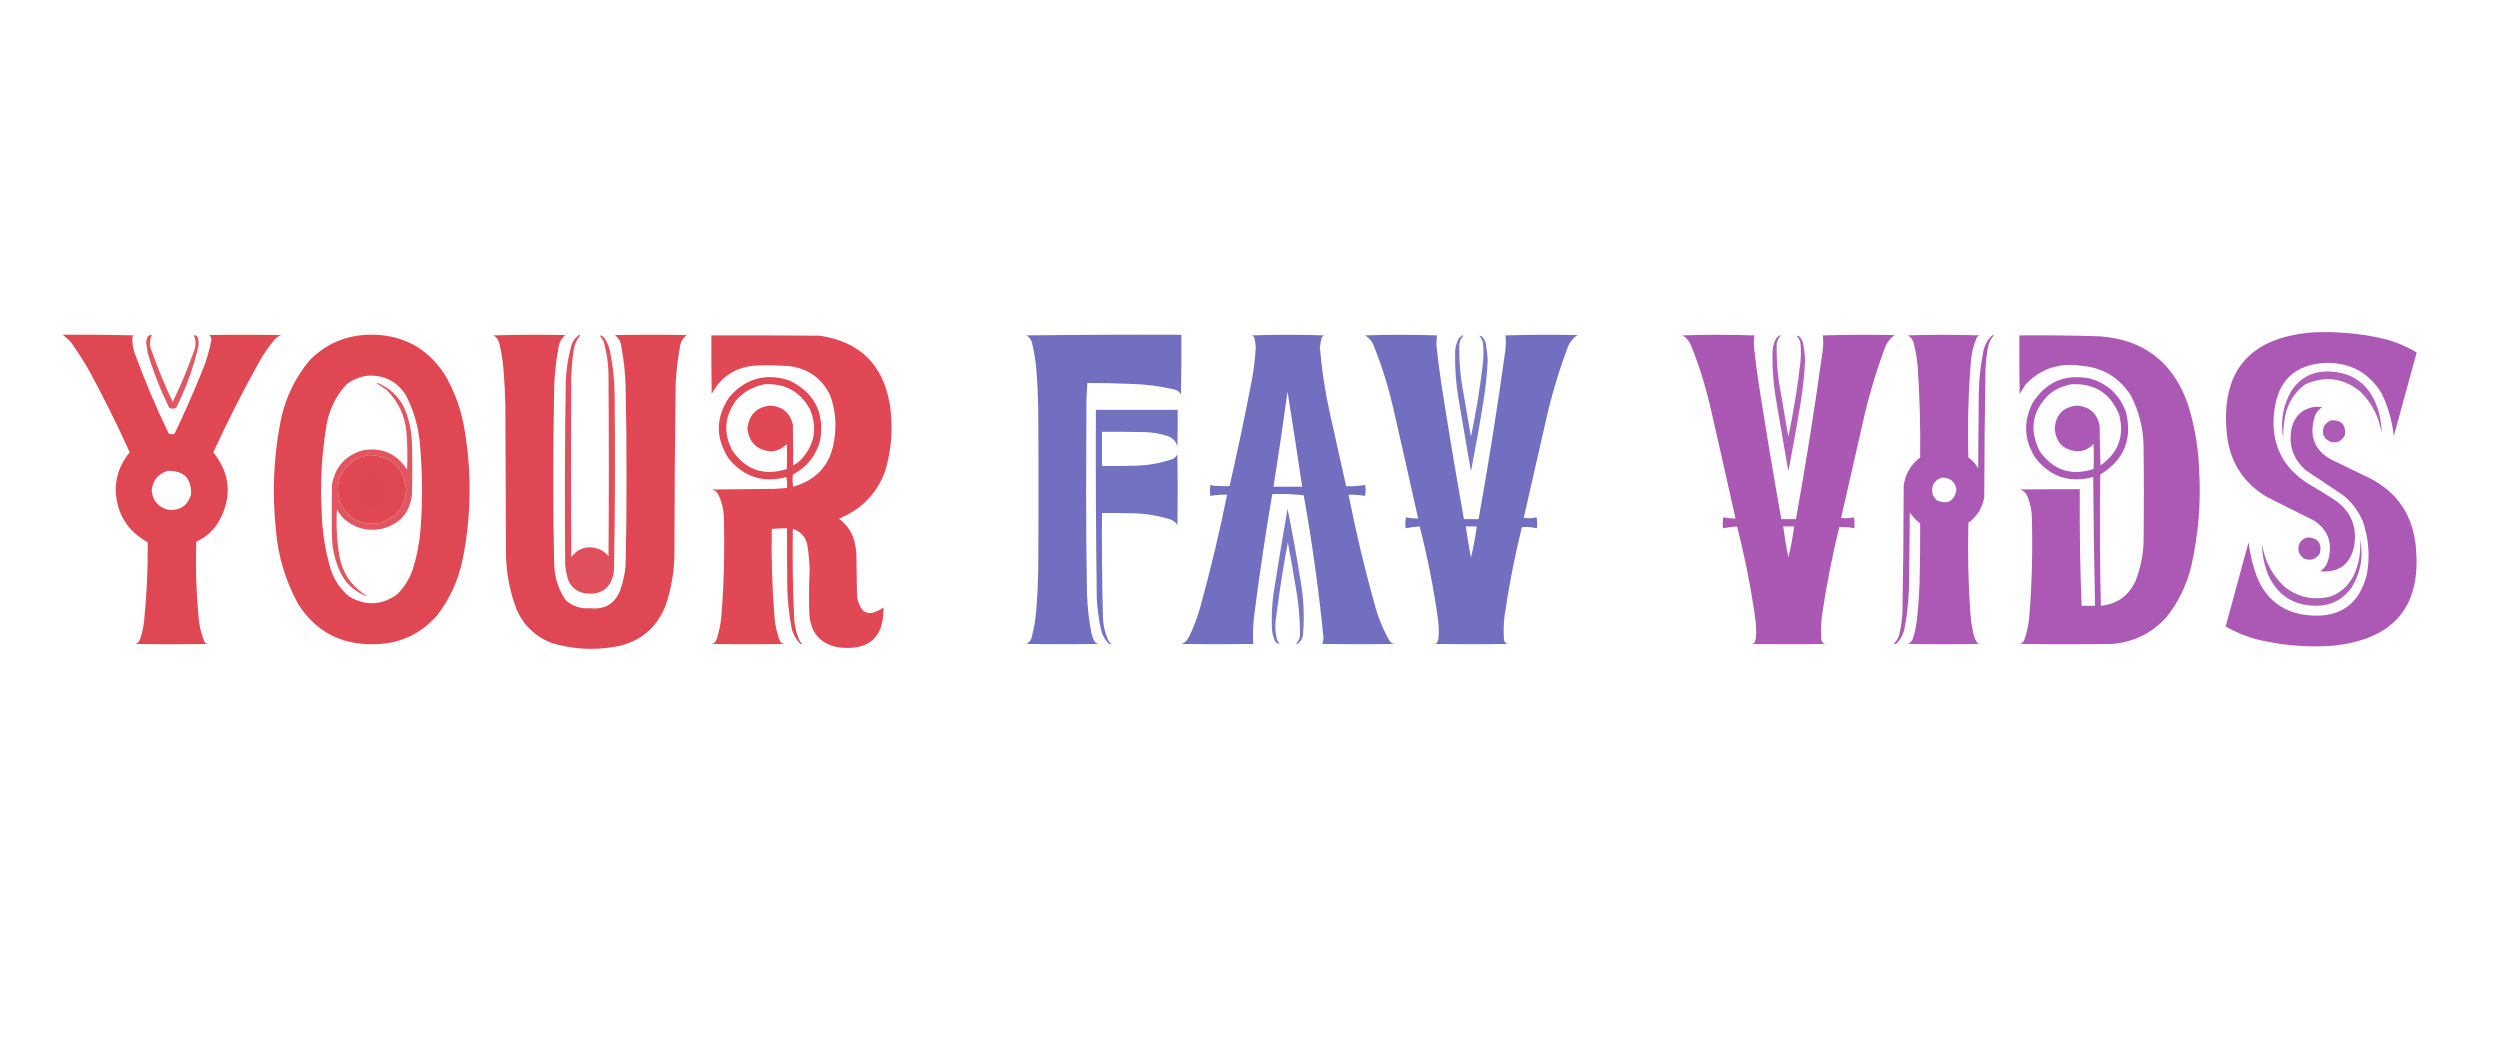
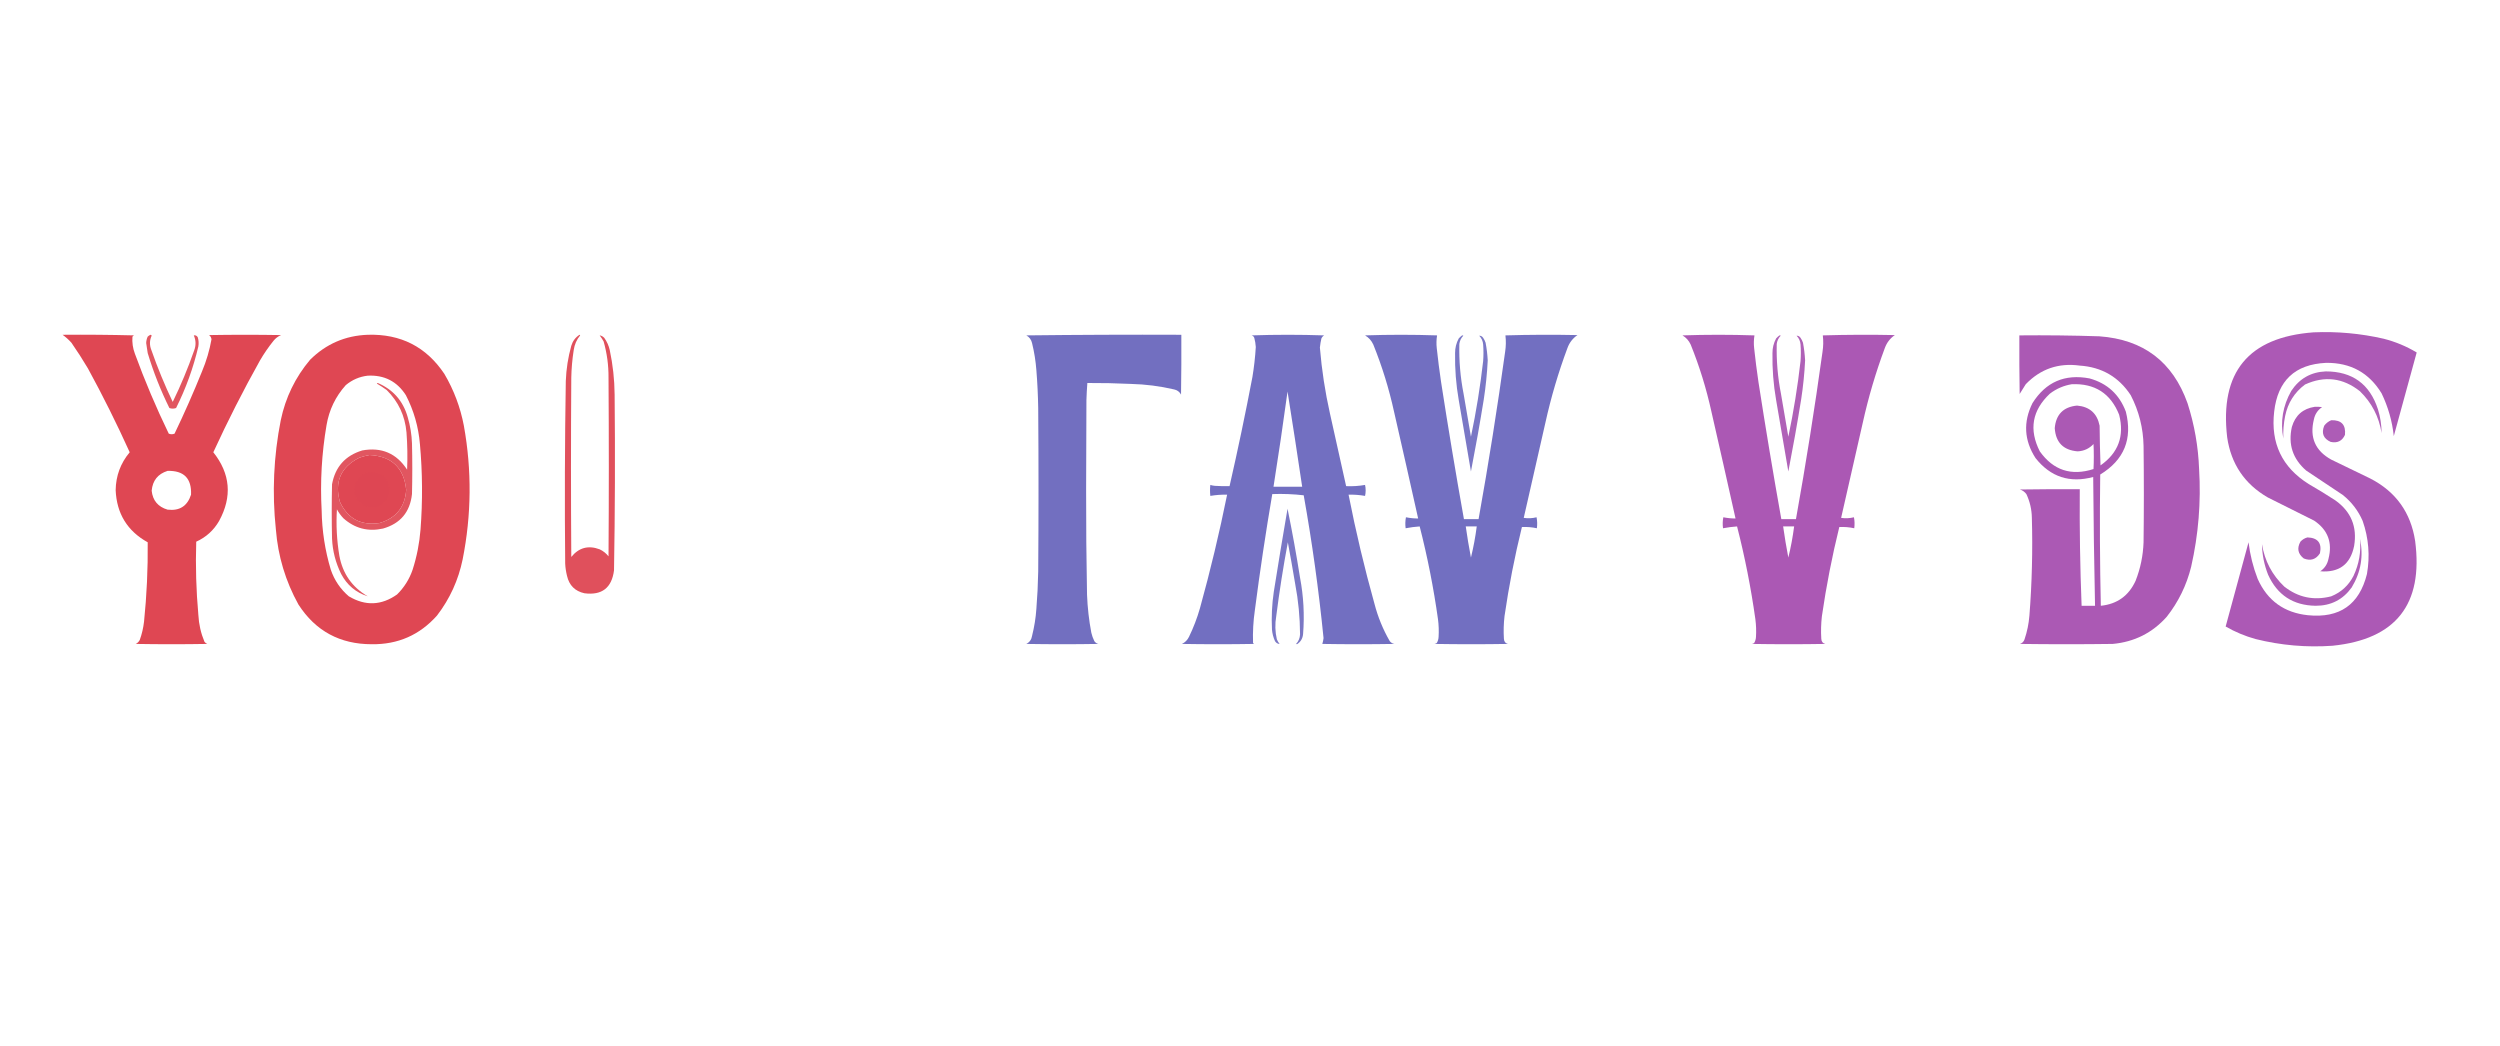
<svg xmlns="http://www.w3.org/2000/svg" version="1.1" width="4096px" height="1714px" style="shape-rendering:geometricPrecision; text-rendering:geometricPrecision; image-rendering:optimizeQuality; fill-rule:evenodd; clip-rule:evenodd">
  <g>
    <path style="opacity:0.992" fill="#ab58b4" d="M 3790.5,544.5 C 3829.33,542.832 3867.66,546.332 3905.5,555C 3924.69,559.889 3942.69,567.389 3959.5,577.5C 3947.15,623.216 3934.65,668.883 3922,714.5C 3919.37,689.981 3912.7,666.648 3902,644.5C 3881.42,610.697 3851.08,594.03 3811,594.5C 3760.08,596.909 3731.75,623.576 3726,674.5C 3720.05,726.088 3738.88,765.588 3782.5,793C 3797.43,801.603 3812.1,810.603 3826.5,820C 3852.09,838.405 3862.25,863.238 3857,894.5C 3850.9,924.657 3832.4,938.49 3801.5,936C 3808.77,931.047 3813.27,924.214 3815,915.5C 3821.83,889.013 3813.99,868.18 3791.5,853C 3766.2,840.34 3740.87,827.673 3715.5,815C 3677.53,793 3655.37,760.166 3649,716.5C 3636.54,609.818 3683.7,552.484 3790.5,544.5 Z" />
  </g>
  <g>
    <path style="opacity:0.991" fill="#df4652" d="M 102.5,548.5 C 141.506,548.167 180.506,548.5 219.5,549.5C 218.758,550.287 217.925,550.953 217,551.5C 216.254,561.108 217.587,570.441 221,579.5C 237.295,624.091 255.795,667.757 276.5,710.5C 279.709,711.787 282.875,711.787 286,710.5C 302.099,676.97 317.099,642.97 331,608.5C 338.108,591.568 343.274,574.068 346.5,556C 346.205,553.077 344.871,550.743 342.5,549C 381.833,548.333 421.167,548.333 460.5,549C 455.561,551.063 451.394,554.23 448,558.5C 439.886,568.617 432.552,579.284 426,590.5C 398.537,639.591 373.037,689.758 349.5,741C 377.505,776.245 380.671,813.745 359,853.5C 350.145,868.855 337.645,880.189 321.5,887.5C 320.228,927.565 321.395,967.565 325,1007.5C 325.789,1022.79 329.123,1037.45 335,1051.5C 336.214,1053.05 337.714,1054.22 339.5,1055C 300.5,1055.67 261.5,1055.67 222.5,1055C 225.333,1053.5 227.5,1051.33 229,1048.5C 232.479,1038.77 234.813,1028.77 236,1018.5C 240.43,975.275 242.43,931.942 242,888.5C 208.653,870.014 191.153,841.514 189.5,803C 189.869,779.551 197.536,758.884 212.5,741C 191.385,694.27 168.551,648.436 144,603.5C 135.499,589.16 126.499,575.16 117,561.5C 112.516,556.501 107.682,552.168 102.5,548.5 Z M 274.5,771.5 C 301.298,770.798 314.131,783.798 313,810.5C 306.95,829.202 294.116,837.368 274.5,835C 258.911,830.415 250.244,820.082 248.5,804C 250.01,787.334 258.677,776.501 274.5,771.5 Z" />
  </g>
  <g>
    <path style="opacity:0.911" fill="#df4752" d="M 246.5,548.5 C 247.497,548.47 248.164,548.97 248.5,550C 244.955,557.645 244.789,565.478 248,573.5C 258.104,602.479 269.771,630.812 283,658.5C 296.323,631.188 307.989,603.188 318,574.5C 321.322,566.026 321.155,557.693 317.5,549.5C 320.161,548.905 322.328,549.905 324,552.5C 325.492,557.411 325.826,562.411 325,567.5C 316.787,602.594 304.62,636.26 288.5,668.5C 284.833,669.833 281.167,669.833 277.5,668.5C 263.161,639.488 251.327,609.488 242,578.5C 241.004,573.024 240.171,567.524 239.5,562C 239.628,558.323 240.461,554.823 242,551.5C 243.409,550.219 244.909,549.219 246.5,548.5 Z" />
  </g>
  <g>
    <path style="opacity:0.991" fill="#df4652" d="M 602.5,548.5 C 656.443,546.824 698.276,568.157 728,612.5C 743.586,638.918 754.253,667.252 760,697.5C 773.159,770.636 772.492,843.636 758,916.5C 750.994,950.503 736.994,981.169 716,1008.5C 687.634,1040.41 651.968,1056.08 609,1055.5C 556.984,1055.5 516.984,1033.83 489,990.5C 467.804,952.238 455.47,911.238 452,867.5C 445.625,807.413 448.292,747.747 460,688.5C 467.761,651.315 483.761,618.315 508,589.5C 534.149,563.506 565.649,549.839 602.5,548.5 Z M 602.5,615.5 C 629.653,614.158 650.487,624.825 665,647.5C 677.938,672.576 685.605,699.243 688,727.5C 692.235,774.136 692.568,820.803 689,867.5C 687.247,890.019 682.914,912.019 676,933.5C 670.651,949.042 662.151,962.542 650.5,974C 624.883,992.106 598.55,993.106 571.5,977C 557.761,965.241 547.927,950.741 542,933.5C 532.53,901.882 527.53,869.549 527,836.5C 524.425,789.512 527.092,742.845 535,696.5C 539.243,671.517 549.743,649.684 566.5,631C 577.042,622.224 589.042,617.057 602.5,615.5 Z M 605.5,745.5 C 641.77,747.438 661.77,766.438 665.5,802.5C 663.571,830.931 648.905,849.097 621.5,857C 591.382,861.361 569.882,849.861 557,822.5C 547.687,789.633 558.187,765.466 588.5,750C 594.175,748 599.842,746.5 605.5,745.5 Z" />
  </g>
  <g>
-     <path style="opacity:0.991" fill="#de4652" d="M 808.5,549.5 C 847.665,548.335 886.998,548.169 926.5,549C 919.978,554.2 916.145,561.033 915,569.5C 911.151,590.325 908.817,611.325 908,632.5C 906.901,683.824 906.401,735.157 906.5,786.5C 906.365,833.184 906.865,879.851 908,926.5C 908.966,947.394 915.299,966.394 927,983.5C 938.348,993.512 951.681,997.846 967,996.5C 990.753,999.131 1007.09,989.464 1016,967.5C 1020.92,953.917 1023.92,939.917 1025,925.5C 1026.14,879.017 1026.64,832.517 1026.5,786C 1026.6,734.491 1026.1,682.991 1025,631.5C 1024.25,609.987 1021.92,588.654 1018,567.5C 1016.91,559.827 1013.41,553.66 1007.5,549C 1046.83,548.333 1086.17,548.333 1125.5,549C 1118.76,553.634 1114.92,560.134 1114,568.5C 1110.2,588.66 1107.87,608.994 1107,629.5C 1105.73,720.491 1105.06,811.491 1105,902.5C 1105.21,933.728 1100.21,964.061 1090,993.5C 1074.25,1031.23 1046.08,1053.4 1005.5,1060C 970.588,1065.79 936.254,1063.46 902.5,1053C 876.086,1042.25 857.253,1023.75 846,997.5C 835.074,968.536 829.408,938.536 829,907.5C 828.667,826.5 828.333,745.5 828,664.5C 827.586,645.136 826.586,625.803 825,606.5C 823.877,591.636 821.543,576.969 818,562.5C 816.752,556.634 813.585,552.301 808.5,549.5 Z" />
-   </g>
+     </g>
  <g>
    <path style="opacity:0.938" fill="#df4652" d="M 949.5,548.5 C 950.043,548.56 950.376,548.893 950.5,549.5C 944.783,556.467 941.283,564.467 940,573.5C 937.645,588.407 936.312,603.407 936,618.5C 935.333,716.5 935.333,814.5 936,912.5C 948.422,897.211 963.922,893.044 982.5,900C 988.197,902.691 993.03,906.525 997,911.5C 997.667,813.833 997.667,716.167 997,618.5C 997.134,598.424 994.467,578.758 989,559.5C 987.082,555.996 984.916,552.663 982.5,549.5C 985.122,549.804 987.622,551.137 990,553.5C 994.345,559.522 997.345,566.189 999,573.5C 1004.11,597.554 1006.77,621.887 1007,646.5C 1007.98,742.521 1007.65,838.521 1006,934.5C 1002.3,963.204 986.135,975.704 957.5,972C 942.063,968.563 932.563,959.063 929,943.5C 927.353,936.93 926.353,930.264 926,923.5C 925.05,823.823 925.384,724.157 927,624.5C 927.712,604.799 930.712,585.465 936,566.5C 938.357,558.738 942.857,552.738 949.5,548.5 Z" />
  </g>
  <g>
-     <path style="opacity:0.986" fill="#df4652" d="M 1165.5,549.5 C 1224.5,549.333 1283.5,549.5 1342.5,550C 1408.7,559.533 1447.2,597.367 1458,663.5C 1463.46,700.474 1460.8,736.807 1450,772.5C 1441.22,796.587 1426.72,816.42 1406.5,832C 1396.45,839.027 1385.78,845.027 1374.5,850C 1388.99,860.455 1397.83,874.622 1401,892.5C 1401.91,896.795 1402.58,901.128 1403,905.5C 1403.33,927.167 1403.67,948.833 1404,970.5C 1403.74,982.051 1407.24,992.218 1414.5,1001C 1420.18,1004.67 1426.18,1005.33 1432.5,1003C 1437.78,1001.03 1442.78,998.527 1447.5,995.5C 1448.32,1043.77 1424.66,1065.6 1376.5,1061C 1345.17,1056.34 1328.34,1038.17 1326,1006.5C 1325.24,982.158 1325.4,957.824 1326.5,933.5C 1326.12,920.42 1324.95,907.42 1323,894.5C 1320.58,880.295 1312.58,870.962 1299,866.5C 1298.15,914.19 1298.82,961.857 1301,1009.5C 1301.28,1024.26 1304.62,1038.26 1311,1051.5C 1312.17,1052.67 1313.33,1053.83 1314.5,1055C 1313.5,1055.67 1312.5,1055.67 1311.5,1055C 1302.77,1046.38 1297.61,1035.88 1296,1023.5C 1292.57,1004.32 1290.57,984.984 1290,965.5C 1289.5,932.168 1289.33,898.835 1289.5,865.5C 1281.15,865.543 1272.82,865.876 1264.5,866.5C 1263.53,914.918 1265.03,963.251 1269,1011.5C 1269.97,1024.99 1272.97,1037.99 1278,1050.5C 1279.64,1052.81 1281.8,1054.31 1284.5,1055C 1245.17,1055.67 1205.83,1055.67 1166.5,1055C 1170.21,1053.78 1172.71,1051.28 1174,1047.5C 1178.28,1034.84 1180.94,1021.84 1182,1008.5C 1186.14,955.578 1187.47,902.578 1186,849.5C 1185.83,834.993 1182.5,821.327 1176,808.5C 1173.51,804.675 1170.01,802.508 1165.5,802C 1199.83,801.667 1234.17,801.333 1268.5,801C 1275.5,800.423 1282.5,799.923 1289.5,799.5C 1289.83,793.463 1289.5,787.463 1288.5,781.5C 1250.5,791.664 1219,781.664 1194,751.5C 1171.98,717.613 1172.31,683.946 1195,650.5C 1221.38,620.11 1253.88,610.943 1292.5,623C 1333.68,642.523 1350.85,675.023 1344,720.5C 1337.35,746.143 1322.35,765.143 1299,777.5C 1298.17,784.192 1298.34,790.858 1299.5,797.5C 1338.94,786.226 1361.44,760.226 1367,719.5C 1370.86,694.84 1368.52,670.84 1360,647.5C 1346.62,620.14 1324.79,604.306 1294.5,600C 1275.2,598.441 1255.86,598.107 1236.5,599C 1204.48,601.907 1180.98,617.407 1166,645.5C 1165.5,613.502 1165.33,581.502 1165.5,549.5 Z M 1253.5,629.5 C 1286.68,627.997 1311.18,641.663 1327,670.5C 1339.83,701.686 1334.66,729.519 1311.5,754C 1307.92,757.416 1303.92,760.249 1299.5,762.5C 1299.6,740.233 1299.43,717.9 1299,695.5C 1294.37,676.419 1282.21,666.086 1262.5,664.5C 1239.73,666.77 1227.06,679.27 1224.5,702C 1227.16,724.997 1240,737.497 1263,739.5C 1273.33,739.001 1282,735.001 1289,727.5C 1289.67,741.167 1289.67,754.833 1289,768.5C 1251.86,780.233 1222.2,770.233 1200,738.5C 1184.3,708.418 1186.97,680.085 1208,653.5C 1220.65,640.592 1235.82,632.592 1253.5,629.5 Z" />
-   </g>
+     </g>
  <g>
    <path style="opacity:0.994" fill="#726fc0" d="M 1681.5,549.5 C 1766,548.501 1850.67,548.167 1935.5,548.5C 1935.67,581.168 1935.5,613.835 1935,646.5C 1932.54,641.851 1928.71,639.017 1923.5,638C 1900.16,632.566 1876.5,629.566 1852.5,629C 1828.85,627.863 1805.18,627.363 1781.5,627.5C 1780.81,636.813 1780.31,646.147 1780,655.5C 1779.83,704.5 1779.67,753.5 1779.5,802.5C 1779.39,859.843 1779.89,917.176 1781,974.5C 1781.8,995.345 1784.13,1016.01 1788,1036.5C 1789.1,1041.37 1790.77,1046.04 1793,1050.5C 1794.64,1052.81 1796.8,1054.31 1799.5,1055C 1760.17,1055.67 1720.83,1055.67 1681.5,1055C 1686.9,1052.24 1690.06,1047.74 1691,1041.5C 1694.63,1027.04 1696.97,1012.38 1698,997.5C 1699.63,977.198 1700.63,956.865 1701,936.5C 1701.67,847.167 1701.67,757.833 1701,668.5C 1700.66,647.801 1699.66,627.134 1698,606.5C 1696.88,591.636 1694.54,576.969 1691,562.5C 1689.75,556.634 1686.59,552.301 1681.5,549.5 Z" />
  </g>
  <g>
    <path style="opacity:0.993" fill="#726fc1" d="M 2050.5,549.5 C 2090,548.169 2129.67,548.169 2169.5,549.5C 2167.47,550.693 2165.97,552.36 2165,554.5C 2163.84,559.433 2163.01,564.433 2162.5,569.5C 2165.51,605.869 2171.01,641.869 2179,677.5C 2187.9,717.168 2196.73,756.835 2205.5,796.5C 2215.94,796.969 2226.27,796.302 2236.5,794.5C 2237.83,800.5 2237.83,806.5 2236.5,812.5C 2227.59,810.897 2218.59,810.231 2209.5,810.5C 2221.3,870.718 2235.47,930.385 2252,989.5C 2257.61,1011.02 2265.95,1031.35 2277,1050.5C 2278.95,1052.89 2281.45,1054.39 2284.5,1055C 2245.17,1055.67 2205.83,1055.67 2166.5,1055C 2167.43,1051.93 2168.1,1048.76 2168.5,1045.5C 2160.7,967.093 2149.87,889.093 2136,811.5C 2119.07,809.522 2101.9,808.856 2084.5,809.5C 2073.74,872.631 2064.24,935.965 2056,999.5C 2053.37,1017.42 2052.37,1035.42 2053,1053.5C 2053.5,1054 2054,1054.5 2054.5,1055C 2015.17,1055.67 1975.83,1055.67 1936.5,1055C 1941.64,1052.53 1945.47,1048.69 1948,1043.5C 1955.37,1028.38 1961.37,1012.71 1966,996.5C 1983.04,935.017 1997.87,873.017 2010.5,810.5C 2001.22,810.251 1992.05,810.918 1983,812.5C 1982.33,806.5 1982.33,800.5 1983,794.5C 1985.41,795.274 1987.91,795.774 1990.5,796C 1998.49,796.5 2006.49,796.666 2014.5,796.5C 2028.1,737.08 2040.6,677.413 2052,617.5C 2054.67,601.26 2056.51,584.927 2057.5,568.5C 2057.18,563.405 2056.34,558.405 2055,553.5C 2054.21,551.356 2052.71,550.023 2050.5,549.5 Z M 2109.5,641.5 C 2117.76,693.329 2125.76,745.329 2133.5,797.5C 2117.83,797.5 2102.17,797.5 2086.5,797.5C 2094.73,745.581 2102.39,693.581 2109.5,641.5 Z" />
  </g>
  <g>
    <path style="opacity:0.995" fill="#726fc1" d="M 2236.5,549.5 C 2275.67,548.169 2315,548.169 2354.5,549.5C 2353.37,556.45 2353.2,563.45 2354,570.5C 2355.96,588.88 2358.29,607.214 2361,625.5C 2372.64,700.657 2385.14,775.657 2398.5,850.5C 2406.5,850.5 2414.5,850.5 2422.5,850.5C 2438.84,759.467 2453.34,668.134 2466,576.5C 2467.39,567.48 2467.56,558.48 2466.5,549.5C 2505.83,548.333 2545.16,548.167 2584.5,549C 2576.75,554.298 2571.25,561.465 2568,570.5C 2553.18,610.303 2541.18,650.97 2532,692.5C 2520.16,744.51 2508.33,796.51 2496.5,848.5C 2503.55,849.556 2510.55,849.223 2517.5,847.5C 2518.66,853.472 2518.83,859.472 2518,865.5C 2509.98,863.747 2501.81,863.081 2493.5,863.5C 2481.63,911.689 2472.13,960.356 2465,1009.5C 2463.58,1021.8 2463.25,1034.14 2464,1046.5C 2464.14,1050.98 2466.31,1053.81 2470.5,1055C 2430.5,1055.67 2390.5,1055.67 2350.5,1055C 2351.77,1054.69 2352.93,1054.19 2354,1053.5C 2355.85,1050.43 2356.85,1047.1 2357,1043.5C 2357.59,1033.81 2357.26,1024.14 2356,1014.5C 2348.81,963.205 2338.81,912.539 2326,862.5C 2318.27,863.033 2310.61,864.033 2303,865.5C 2302.17,859.472 2302.34,853.472 2303.5,847.5C 2310.08,848.824 2316.75,849.491 2323.5,849.5C 2310.49,791.145 2297.33,732.812 2284,674.5C 2275.75,636.846 2264.42,600.18 2250,564.5C 2247,558.007 2242.5,553.007 2236.5,549.5 Z M 2401.5,862.5 C 2407.5,862.5 2413.5,862.5 2419.5,862.5C 2417.28,879.747 2414.12,896.747 2410,913.5C 2406.73,896.56 2403.9,879.56 2401.5,862.5 Z" />
  </g>
  <g>
    <path style="opacity:0.994" fill="#ab58b4" d="M 2756.5,549.5 C 2795.67,548.169 2835,548.169 2874.5,549.5C 2873.37,556.45 2873.2,563.45 2874,570.5C 2875.96,588.88 2878.29,607.214 2881,625.5C 2892.64,700.657 2905.14,775.657 2918.5,850.5C 2926.5,850.5 2934.5,850.5 2942.5,850.5C 2958.84,759.467 2973.34,668.134 2986,576.5C 2987.39,567.48 2987.56,558.48 2986.5,549.5C 3025.83,548.333 3065.16,548.167 3104.5,549C 3096.75,554.298 3091.25,561.465 3088,570.5C 3073.18,610.303 3061.18,650.97 3052,692.5C 3040.16,744.51 3028.33,796.51 3016.5,848.5C 3023.55,849.556 3030.55,849.223 3037.5,847.5C 3038.66,853.472 3038.83,859.472 3038,865.5C 3029.98,863.747 3021.81,863.081 3013.5,863.5C 3001.63,911.689 2992.13,960.356 2985,1009.5C 2983.58,1021.8 2983.25,1034.14 2984,1046.5C 2984.14,1050.98 2986.31,1053.81 2990.5,1055C 2950.5,1055.67 2910.5,1055.67 2870.5,1055C 2871.77,1054.69 2872.93,1054.19 2874,1053.5C 2875.85,1050.43 2876.85,1047.1 2877,1043.5C 2877.59,1033.81 2877.26,1024.14 2876,1014.5C 2868.81,963.205 2858.81,912.539 2846,862.5C 2838.27,863.033 2830.61,864.033 2823,865.5C 2822.17,859.472 2822.34,853.472 2823.5,847.5C 2830.08,848.824 2836.75,849.491 2843.5,849.5C 2830.49,791.145 2817.33,732.812 2804,674.5C 2795.75,636.846 2784.42,600.18 2770,564.5C 2767,558.007 2762.5,553.007 2756.5,549.5 Z M 2921.5,862.5 C 2927.5,862.5 2933.5,862.5 2939.5,862.5C 2937.28,879.747 2934.12,896.747 2930,913.5C 2926.73,896.56 2923.9,879.56 2921.5,862.5 Z" />
  </g>
  <g>
-     <path style="opacity:0.989" fill="#ab58b4" d="M 3125.5,549.5 C 3164.67,548.169 3204,548.169 3243.5,549.5C 3241.81,550.228 3240.31,551.228 3239,552.5C 3233.26,565.544 3229.92,579.21 3229,593.5C 3224.86,645.421 3223.53,697.421 3225,749.5C 3231.76,754.259 3237.09,760.259 3241,767.5C 3241.33,726.833 3241.67,686.167 3242,645.5C 3242.3,622.948 3244.63,600.614 3249,578.5C 3250.62,567.293 3255.45,557.793 3263.5,550C 3264.42,549.626 3265.25,549.126 3266,548.5C 3266.17,548.833 3266.33,549.167 3266.5,549.5C 3261.47,555.235 3258.3,561.902 3257,569.5C 3254.81,581.737 3253.48,594.07 3253,606.5C 3251.83,675.827 3251.16,745.16 3251,814.5C 3247.92,831.993 3239.26,845.993 3225,856.5C 3223.8,905.216 3224.8,953.882 3228,1002.5C 3228.98,1015.66 3230.98,1028.66 3234,1041.5C 3235.39,1045.29 3237.06,1048.95 3239,1052.5C 3240.17,1053.89 3241.67,1054.73 3243.5,1055C 3204.17,1055.67 3164.83,1055.67 3125.5,1055C 3129.64,1053.53 3132.47,1050.69 3134,1046.5C 3137.48,1035.41 3139.82,1024.08 3141,1012.5C 3143.04,993.216 3144.37,973.883 3145,954.5C 3145.82,922.167 3146.15,889.834 3146,857.5C 3139.29,852.459 3133.62,846.459 3129,839.5C 3128.67,875.833 3128.33,912.167 3128,948.5C 3127.92,974.711 3125.59,1000.71 3121,1026.5C 3119.35,1037.14 3114.85,1046.31 3107.5,1054C 3105.96,1055.19 3104.29,1055.52 3102.5,1055C 3107.34,1050.5 3110.5,1045 3112,1038.5C 3114.83,1026.33 3116.5,1014 3117,1001.5C 3118.25,932.843 3118.91,864.176 3119,795.5C 3121.75,776.437 3130.75,761.103 3146,749.5C 3146.61,700.111 3145.27,650.777 3142,601.5C 3140.97,589.005 3138.97,576.671 3136,564.5C 3134.92,557.634 3131.42,552.634 3125.5,549.5 Z M 3181.5,782.5 C 3195.51,782.342 3203.51,789.175 3205.5,803C 3201.52,821.324 3190.85,826.991 3173.5,820C 3165.18,812.176 3163.35,803.009 3168,792.5C 3171.4,787.561 3175.9,784.228 3181.5,782.5 Z" />
-   </g>
+     </g>
  <g>
    <path style="opacity:0.989" fill="#ab58b4" d="M 3308.5,549.5 C 3352.18,549.08 3395.85,549.58 3439.5,551C 3511.65,556.187 3559.82,592.687 3584,660.5C 3595.3,695.608 3601.63,731.608 3603,768.5C 3606.29,822.485 3601.96,875.819 3590,928.5C 3582.51,958.821 3569.17,986.154 3550,1010.5C 3526.46,1036.92 3496.96,1051.75 3461.5,1055C 3410.83,1055.67 3360.17,1055.67 3309.5,1055C 3313.21,1053.78 3315.71,1051.28 3317,1047.5C 3321.28,1034.84 3323.94,1021.84 3325,1008.5C 3329.15,955.245 3330.48,901.911 3329,848.5C 3328.8,834.823 3325.8,821.823 3320,809.5C 3317.26,805.884 3313.76,803.384 3309.5,802C 3342.16,801.5 3374.83,801.333 3407.5,801.5C 3407.01,865.197 3408.01,928.863 3410.5,992.5C 3417.83,992.5 3425.17,992.5 3432.5,992.5C 3431,922.181 3430,851.847 3429.5,781.5C 3391.08,791.86 3359.58,781.527 3335,750.5C 3316.3,721.506 3314.63,691.506 3330,660.5C 3351.85,625.83 3383.02,612.33 3423.5,620C 3452.57,628.07 3472.4,646.237 3483,674.5C 3494.21,719.223 3480.21,753.557 3441,777.5C 3440.05,849.18 3440.39,920.847 3442,992.5C 3468.78,989.735 3487.78,976.068 3499,951.5C 3506.92,931.255 3511.25,910.255 3512,888.5C 3512.67,835.833 3512.67,783.167 3512,730.5C 3511.42,701.16 3504.42,673.493 3491,647.5C 3471.37,617.589 3443.53,601.422 3407.5,599C 3372.67,594.273 3343.17,604.44 3319,629.5C 3315.67,634.833 3312.33,640.167 3309,645.5C 3308.5,613.502 3308.33,581.502 3308.5,549.5 Z M 3394.5,629.5 C 3432.26,627.951 3458.1,644.617 3472,679.5C 3480.9,714.299 3470.74,741.966 3441.5,762.5C 3440.67,740.841 3440.17,719.174 3440,697.5C 3436,677.309 3423.66,666.309 3403,664.5C 3380.6,666.731 3368.44,679.064 3366.5,701.5C 3368.09,724.926 3380.59,737.593 3404,739.5C 3414.33,739.001 3423,735.001 3430,727.5C 3430.67,741.167 3430.67,754.833 3430,768.5C 3393.49,780.213 3364.15,770.546 3342,739.5C 3323.92,703.841 3329.42,672.341 3358.5,645C 3369.28,636.802 3381.28,631.635 3394.5,629.5 Z" />
  </g>
  <g>
    <path style="opacity:0.94" fill="#726fc1" d="M 2395.5,549.5 C 2396.24,549.369 2396.91,549.536 2397.5,550C 2393.87,553.762 2391.7,558.262 2391,563.5C 2390.32,591.07 2392.66,618.403 2398,645.5C 2402,668.833 2406,692.167 2410,715.5C 2418.6,674.561 2425.27,633.228 2430,591.5C 2430.67,582.5 2430.67,573.5 2430,564.5C 2429.57,558.855 2427.4,554.021 2423.5,550C 2426.2,549.935 2428.36,551.102 2430,553.5C 2431.71,555.956 2433.04,558.623 2434,561.5C 2435.83,571.102 2437,580.769 2437.5,590.5C 2436.45,611.917 2434.28,633.25 2431,654.5C 2424.63,694.033 2417.63,733.366 2410,772.5C 2403.23,733.519 2396.56,694.519 2390,655.5C 2385.55,630.01 2383.55,604.343 2384,578.5C 2383.97,569.971 2385.97,561.971 2390,554.5C 2391.73,552.598 2393.56,550.931 2395.5,549.5 Z" />
  </g>
  <g>
    <path style="opacity:0.938" fill="#aa58b3" d="M 2915.5,549.5 C 2916.24,549.369 2916.91,549.536 2917.5,550C 2913.87,553.762 2911.7,558.262 2911,563.5C 2910.32,591.07 2912.66,618.403 2918,645.5C 2922,668.833 2926,692.167 2930,715.5C 2938.6,674.561 2945.27,633.228 2950,591.5C 2950.67,582.5 2950.67,573.5 2950,564.5C 2949.57,558.855 2947.4,554.021 2943.5,550C 2946.2,549.935 2948.36,551.102 2950,553.5C 2951.71,555.956 2953.04,558.623 2954,561.5C 2955.83,571.102 2957,580.769 2957.5,590.5C 2956.45,611.917 2954.28,633.25 2951,654.5C 2944.63,694.033 2937.63,733.366 2930,772.5C 2923.23,733.519 2916.56,694.519 2910,655.5C 2905.55,630.01 2903.55,604.343 2904,578.5C 2903.97,569.971 2905.97,561.971 2910,554.5C 2911.73,552.598 2913.56,550.931 2915.5,549.5 Z" />
  </g>
  <g>
    <path style="opacity:0.941" fill="#aa57b2" d="M 3810.5,608.5 C 3854.06,608.519 3882.56,629.185 3896,670.5C 3899.95,683.229 3901.95,696.229 3902,709.5C 3897.66,682.652 3885.83,659.819 3866.5,641C 3838.71,618.987 3808.71,615.32 3776.5,630C 3759.25,642.968 3748.42,660.134 3744,681.5C 3741.51,693.767 3740.51,706.1 3741,718.5C 3735.82,690.911 3740.15,664.911 3754,640.5C 3767.44,620.209 3786.27,609.542 3810.5,608.5 Z" />
  </g>
  <g>
    <path style="opacity:0.915" fill="#df4752" d="M 617.5,628.5 C 617.735,627.903 618.235,627.57 619,627.5C 644.164,638.338 660.498,657.004 668,683.5C 672.141,697.54 674.475,711.873 675,726.5C 675.667,754.167 675.667,781.833 675,809.5C 671.787,839.039 655.954,857.872 627.5,866C 602.797,871.409 581.13,865.742 562.5,849C 558.388,844.609 554.888,839.776 552,834.5C 550.462,860.002 551.796,885.335 556,910.5C 561.409,939.88 576.909,962.047 602.5,977C 583.127,970.863 568.627,958.696 559,940.5C 549.936,922.243 544.936,902.91 544,882.5C 543.333,852.833 543.333,823.167 544,793.5C 549.199,764.966 565.699,746.466 593.5,738C 625.118,732.233 649.618,742.733 667,769.5C 667.853,749.143 667.52,728.809 666,708.5C 663.596,681.243 652.763,658.076 633.5,639C 628.309,635.241 622.976,631.741 617.5,628.5 Z M 605.5,745.5 C 599.842,746.5 594.175,748 588.5,750C 558.187,765.466 547.687,789.633 557,822.5C 569.882,849.861 591.382,861.361 621.5,857C 648.905,849.097 663.571,830.931 665.5,802.5C 661.77,766.438 641.77,747.438 605.5,745.5 Z" />
  </g>
  <g>
    <path style="opacity:0.992" fill="#ab58b4" d="M 3792.5,666.5 C 3796.51,666.334 3800.51,666.501 3804.5,667C 3797.23,671.953 3792.73,678.786 3791,687.5C 3783.84,716.698 3793.34,738.532 3819.5,753C 3840.83,763.333 3862.17,773.667 3883.5,784C 3925.39,805.579 3949.89,839.745 3957,886.5C 3970.49,990.317 3925.32,1047.48 3821.5,1058C 3778.89,1061 3736.89,1057.34 3695.5,1047C 3678.28,1042.21 3661.95,1035.37 3646.5,1026.5C 3659,980.494 3671.5,934.494 3684,888.5C 3686.5,909.147 3691.5,929.147 3699,948.5C 3714.99,984.135 3742.49,1003.97 3781.5,1008C 3833.32,1013.14 3865.48,990.637 3878,940.5C 3883.19,910.859 3880.85,881.859 3871,853.5C 3863.66,836.646 3852.83,822.479 3838.5,811C 3818.5,797.667 3798.5,784.333 3778.5,771C 3756.43,751.803 3748.6,727.97 3755,699.5C 3760.56,680.488 3773.06,669.488 3792.5,666.5 Z" />
  </g>
  <g>
-     <path style="opacity:0.991" fill="#7270c0" d="M 1795.5,671.5 C 1840.17,671.5 1884.83,671.5 1929.5,671.5C 1929.67,691.503 1929.5,711.503 1929,731.5C 1926.56,722.395 1920.73,716.562 1911.5,714C 1900.76,710.598 1889.76,708.598 1878.5,708C 1854.17,707.5 1829.84,707.333 1805.5,707.5C 1805.5,726.167 1805.5,744.833 1805.5,763.5C 1823.84,763.667 1842.17,763.5 1860.5,763C 1881.43,762.457 1901.76,758.79 1921.5,752C 1924.67,750.167 1927.17,747.667 1929,744.5C 1929.67,783.167 1929.67,821.833 1929,860.5C 1926.38,855.884 1922.55,852.717 1917.5,851C 1898.3,844.975 1878.63,841.641 1858.5,841C 1840.84,840.5 1823.17,840.333 1805.5,840.5C 1805.08,896.514 1805.58,952.514 1807,1008.5C 1807.11,1022.84 1810.11,1036.51 1816,1049.5C 1817.14,1051.61 1818.64,1053.44 1820.5,1055C 1819.5,1055.67 1818.5,1055.67 1817.5,1055C 1810.57,1048.66 1806.07,1040.82 1804,1031.5C 1800.11,1014.72 1797.78,997.719 1797,980.5C 1795.55,877.51 1795.05,774.51 1795.5,671.5 Z" />
-   </g>
+     </g>
  <g>
    <path style="opacity:0.975" fill="#ab58b4" d="M 3819.5,688.5 C 3836.14,687.97 3843.64,695.97 3842,712.5C 3837.37,722.563 3829.54,726.396 3818.5,724C 3806.59,718.555 3803.09,709.722 3808,697.5C 3811.04,693.406 3814.88,690.406 3819.5,688.5 Z" />
  </g>
  <g>
    <path style="opacity:0.977" fill="#df4753" d="M 602.5,773.5 C 626.102,771.938 637.936,782.938 638,806.5C 633.617,825.188 621.784,833.355 602.5,831C 585.776,825.064 578.609,813.231 581,795.5C 584.376,784.292 591.543,776.958 602.5,773.5 Z" />
  </g>
  <g>
    <path style="opacity:0.938" fill="#726fc1" d="M 2109.5,833.5 C 2117.17,870.845 2124,908.512 2130,946.5C 2135.76,976.974 2137.43,1007.64 2135,1038.5C 2134.44,1045.92 2131.1,1051.58 2125,1055.5C 2124.5,1055.33 2124,1055.17 2123.5,1055C 2127.55,1050.67 2129.71,1045.51 2130,1039.5C 2129.89,1011.61 2127.22,983.945 2122,956.5C 2118.22,933.792 2114.22,911.125 2110,888.5C 2102.48,928.648 2096.14,968.981 2091,1009.5C 2088.77,1022.25 2089.1,1034.92 2092,1047.5C 2093.12,1050.25 2094.62,1052.75 2096.5,1055C 2093.36,1054.91 2090.86,1053.41 2089,1050.5C 2086.24,1044.46 2084.57,1038.13 2084,1031.5C 2082.96,1010.74 2083.96,990.071 2087,969.5C 2094.18,924.104 2101.68,878.771 2109.5,833.5 Z" />
  </g>
  <g>
    <path style="opacity:0.982" fill="#aa58b3" d="M 3780.5,880.5 C 3797.64,881.135 3804.47,889.801 3801,906.5C 3794.55,916.594 3785.72,919.428 3774.5,915C 3764.86,907.444 3763.02,898.277 3769,887.5C 3772.23,883.979 3776.06,881.646 3780.5,880.5 Z" />
  </g>
  <g>
    <path style="opacity:0.946" fill="#aa57b3" d="M 3866.5,882.5 C 3872.68,910.776 3868.18,937.442 3853,962.5C 3838.61,982.531 3818.94,992.531 3794,992.5C 3757.15,991.97 3731.15,974.97 3716,941.5C 3709.65,925.398 3706.32,908.732 3706,891.5C 3710.43,918.871 3722.6,942.037 3742.5,961C 3765.46,978.993 3791.13,984.326 3819.5,977C 3835.8,970.366 3847.97,959.2 3856,943.5C 3865.12,924.111 3868.62,903.778 3866.5,882.5 Z" />
  </g>
</svg>